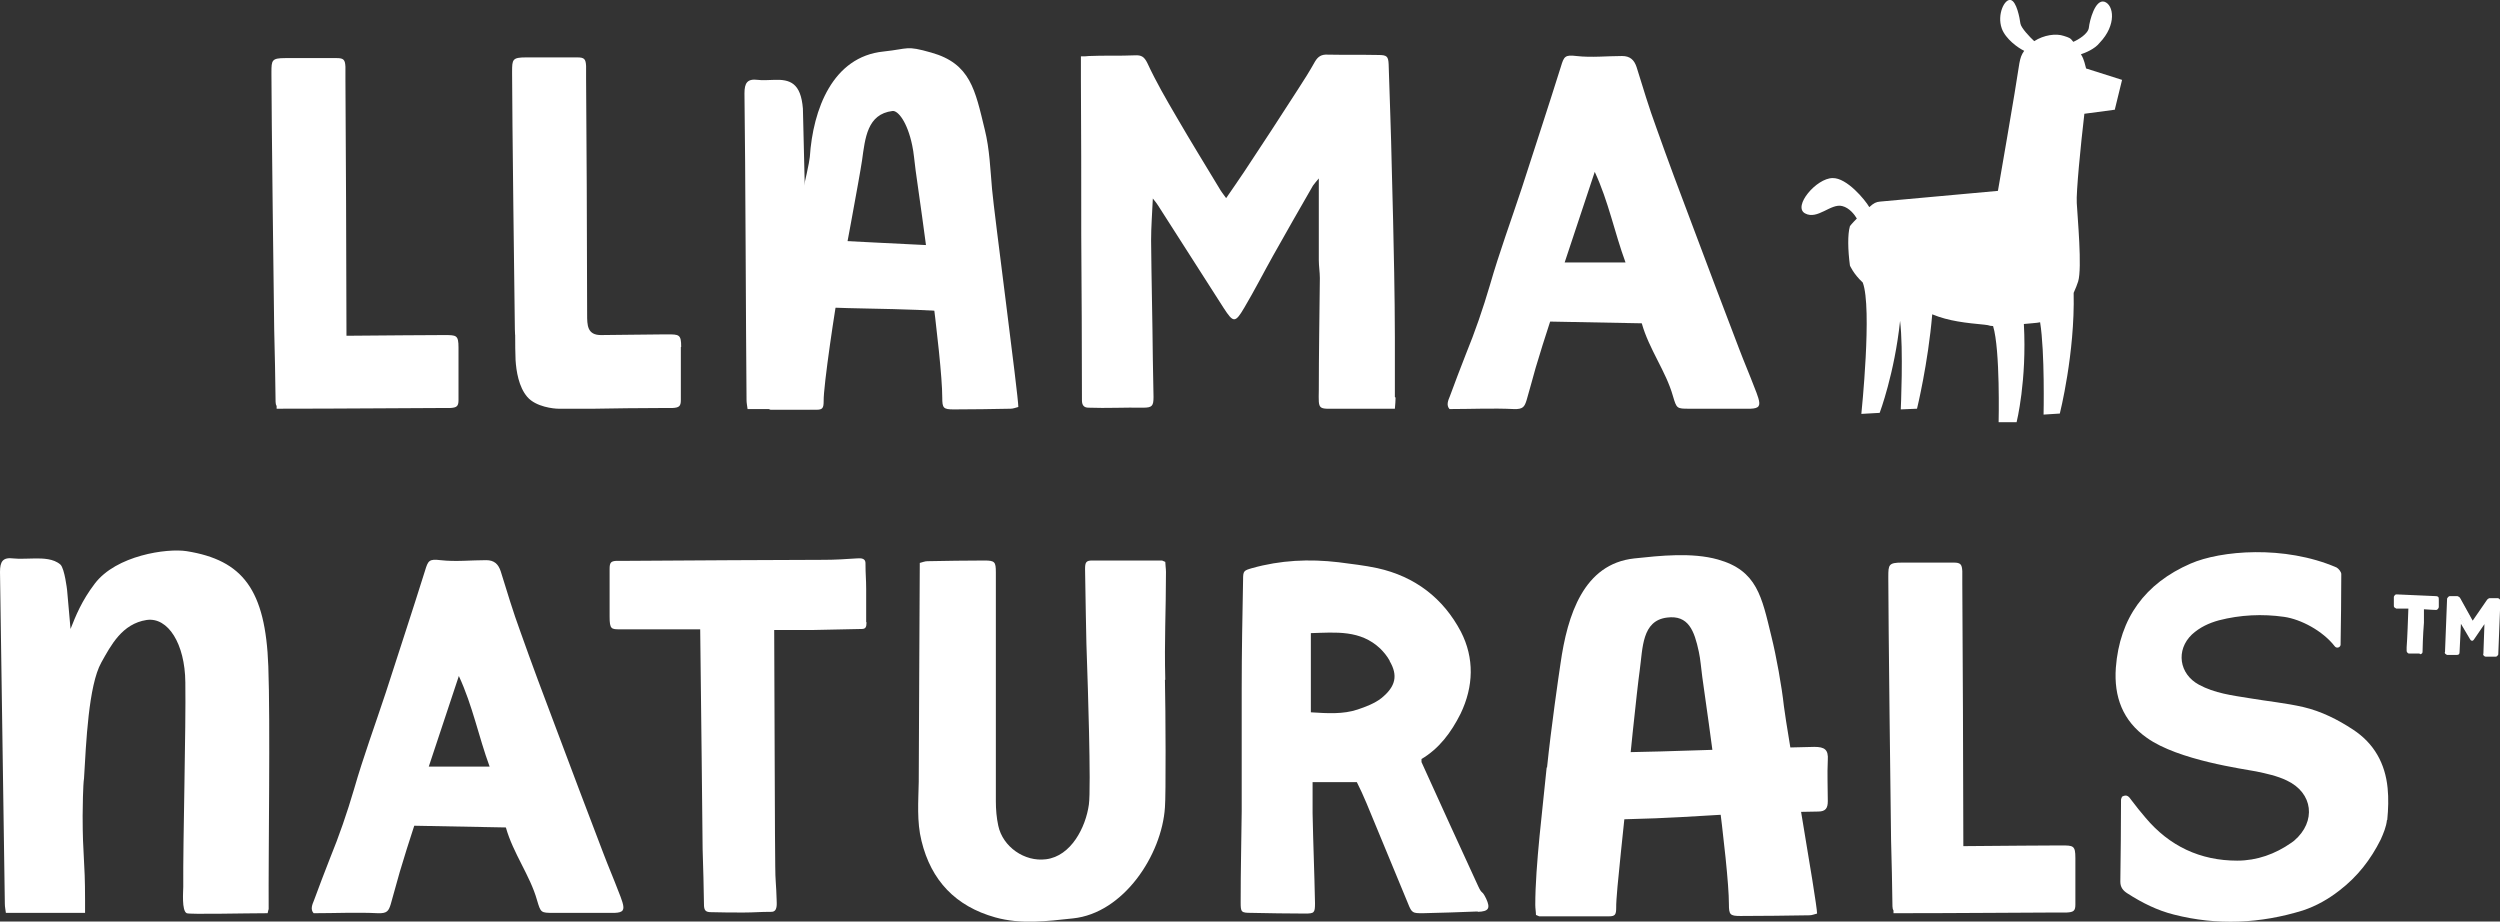
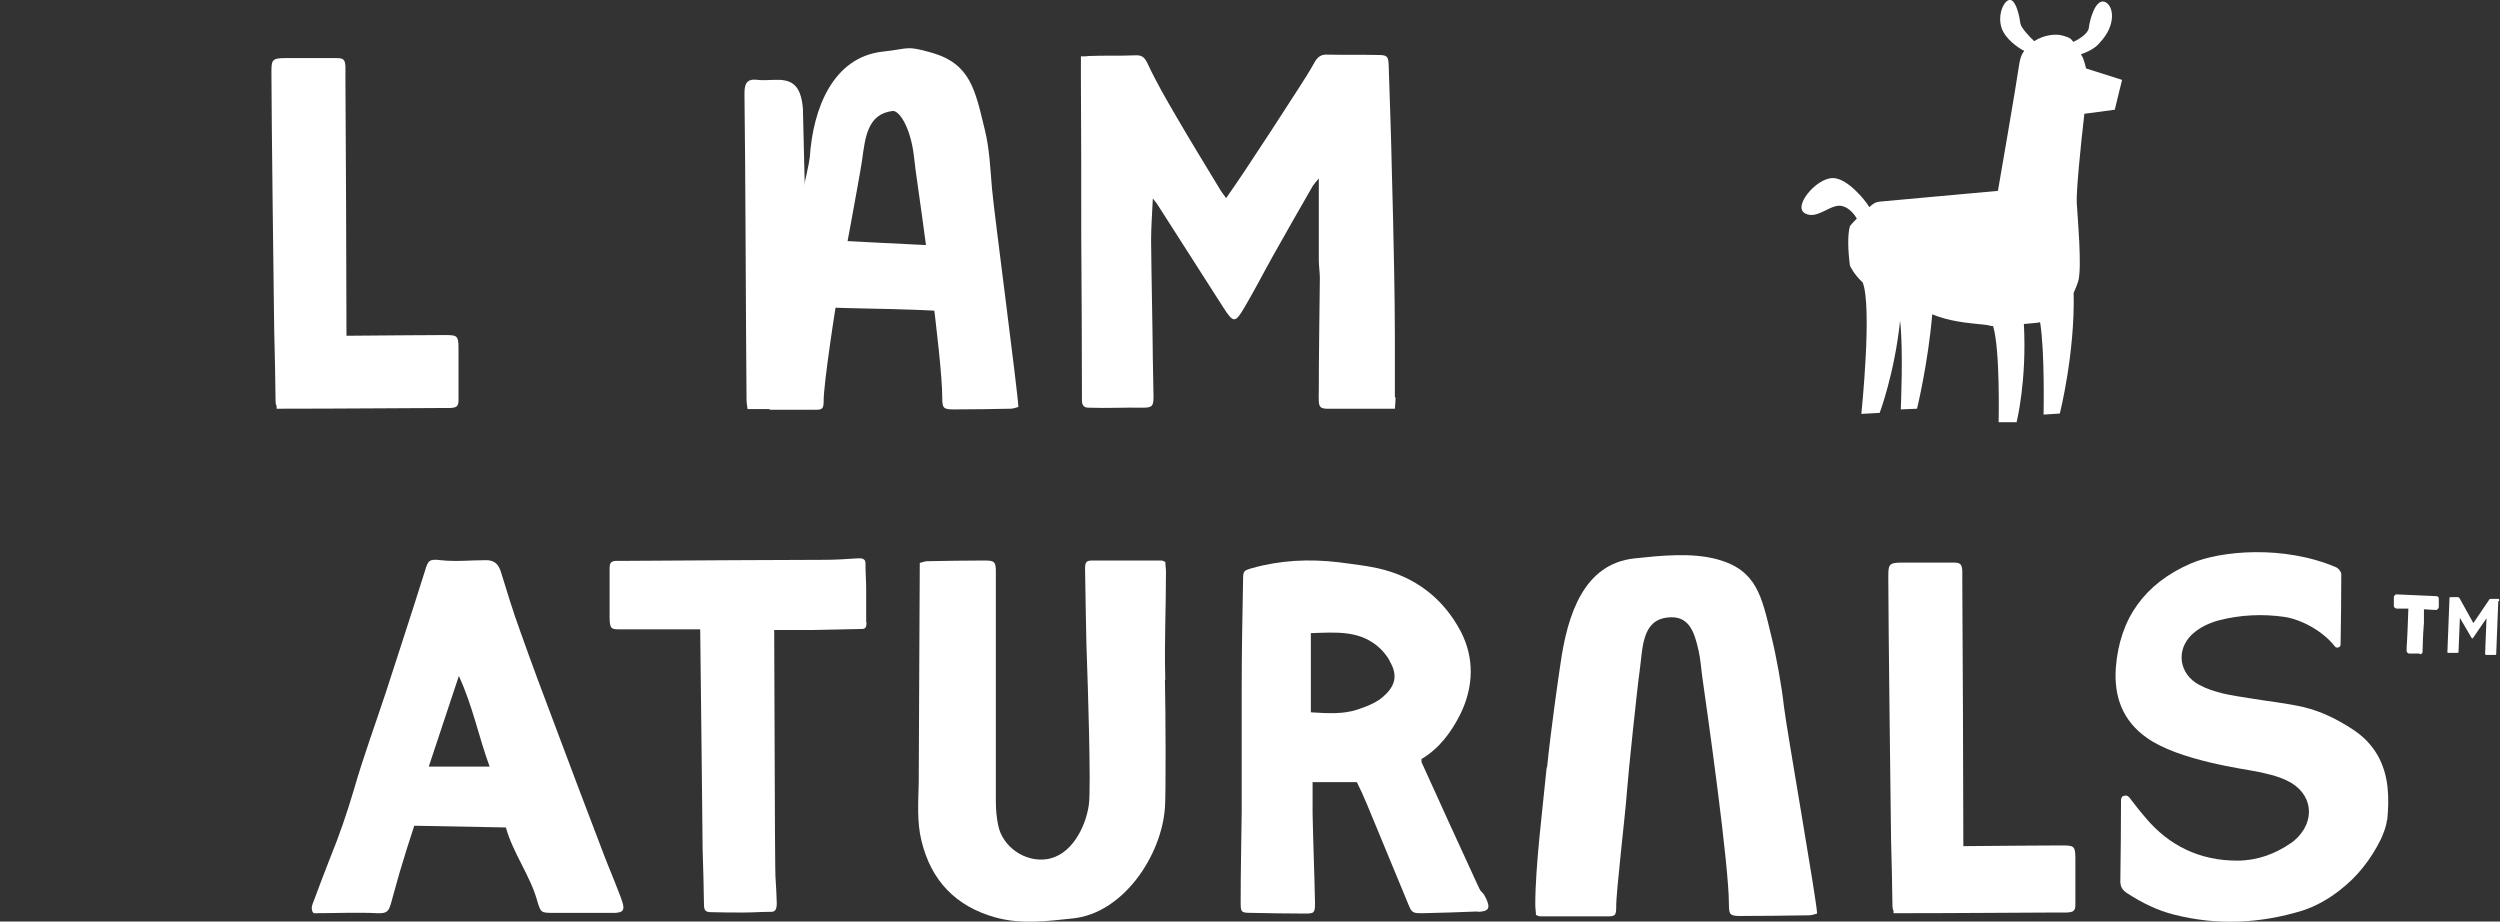
<svg xmlns="http://www.w3.org/2000/svg" id="Layer_2" data-name="Layer 2" viewBox="0 0 72.3 26.65">
  <rect x="0" y="0" width="72.3" height="26.65" fill="#333333" stroke="none" />
  <defs>
    <style>
      .cls-1 {
        fill: #fff;
      }
    </style>
  </defs>
  <g id="Content">
    <g>
      <g>
        <g>
          <path class="cls-1" d="M17.79,26.4c-.27,0-.54,0-.81,0-.32,0-.65,0-.97,0-.37,0-.37,0-.48-.37-.2-.71-.69-1.35-.9-2.1-1-.02-1.64-.03-2.65-.05-.15,.46-.29,.9-.42,1.34-.09,.31-.17,.62-.26,.93-.06,.19-.1,.27-.37,.26-.61-.03-1.23,0-1.86,0-.1-.11-.04-.25,.01-.37,.15-.4,.3-.81,.46-1.21,.27-.66,.5-1.33,.7-2.01,.27-.94,.61-1.86,.92-2.8,.38-1.18,.76-2.33,1.13-3.51,.09-.3,.12-.35,.45-.31,.44,.05,.88,0,1.32,0,.23,0,.35,.11,.42,.32,.18,.58,.36,1.18,.57,1.75,.33,.93,.68,1.87,1.03,2.79,.46,1.23,.9,2.39,1.37,3.62,.14,.37,.3,.74,.44,1.11,.04,.1,.08,.2,.11,.3,.07,.23,.02,.3-.22,.31Zm-3.63-4.23c-.32-.87-.49-1.76-.89-2.62-.3,.9-.58,1.74-.87,2.62h1.76Z" />
          <path class="cls-1" d="M25.06,18c0,.14-.03,.19-.14,.19-.48,.01-.96,.02-1.44,.03-.13,0-.54,0-1.09,0,.01,2.02,.02,6.43,.03,6.83,0,.41,.03,.55,.04,.96,0,.11,.04,.36-.15,.36-.35,0-.5,.02-.8,.02-.31,0-.63,0-.94-.01-.15,0-.2-.04-.21-.18-.01-.64-.02-1.01-.04-1.64,0-.5-.05-4.4-.07-6.36-1.01,0-1.94,0-2.26,0-.02,0-.03,0-.05,0-.26,0-.31,0-.31-.37,0-.46,0-.92,0-1.38,0-.18,.04-.22,.19-.23,.09,0,.18,0,.27,0,.87-.01,5.39-.03,5.75-.03,.31,0,.62-.02,.92-.04,.08,0,.27-.04,.27,.14,0,.32,.02,.46,.02,.74,0,.29,0,.67,0,.96Z" />
          <path class="cls-1" d="M33.69,19.66c.02,.9,.03,3.36,0,3.69-.09,1.38-1.2,3.06-2.66,3.21-.75,.08-1.5,.18-2.25-.03-1.14-.32-1.85-1.06-2.13-2.21-.14-.56-.09-1.14-.08-1.71,0-.69,.03-6.01,.03-6.33,.08-.02,.15-.05,.22-.05,.55-.01,1.1-.02,1.65-.02,.3,0,.33,.04,.33,.34,0,1.15,0,5.49,0,6.62,0,.24,.02,.48,.07,.71,.13,.61,.76,1.05,1.38,.97,.73-.09,1.15-.93,1.24-1.58,.07-.48-.04-3.74-.05-4.01-.03-.62-.05-2.37-.06-2.8,0-.2,.03-.25,.21-.25,.67,0,1.34,0,2.01,0,.02,0,.04,.02,.1,.04,0,.08,.02,.19,.02,.29,0,1.14-.05,1.98-.02,3.12Z" />
          <path class="cls-1" d="M42.73,26.36c-.53,.02-1.06,.04-1.58,.05-.29,0-.32,0-.43-.28-.46-1.11-.74-1.79-1.2-2.9-.09-.22-.19-.43-.28-.61h-1.28c0,.32,0,.61,0,.9,.02,.98,.05,1.61,.07,2.6,0,.28-.02,.3-.29,.3-.52,0-1.03-.01-1.55-.02-.3,0-.31-.02-.31-.31,0-.99,.02-1.64,.03-2.63,0-1.19,0-2.37,0-3.56,0-1.03,.02-2.1,.04-3.14,0-.25,.02-.26,.26-.33,.82-.23,1.65-.27,2.5-.17,.37,.05,.75,.09,1.12,.17,1.09,.24,1.91,.87,2.42,1.84,.39,.76,.37,1.58-.01,2.37-.27,.54-.62,1.01-1.13,1.31,0,.05,0,.07,0,.09,.54,1.2,1.09,2.39,1.64,3.59,.12,.26,.1,.09,.23,.36,.13,.28,.07,.37-.24,.38Zm-2.54-7.25c-.07-.13-.17-.25-.27-.35-.58-.55-1.29-.47-2.01-.45v2.29c.48,.03,.93,.06,1.35-.08,.24-.08,.5-.18,.69-.33,.42-.34,.48-.66,.24-1.07Z" />
          <path class="cls-1" d="M60.02,24.8c0,.45,0,.91,0,1.36,0,.18-.05,.22-.25,.23-.12,0-.24,0-.36,0-.69,0-2.71,.02-4.65,.02,0-.03,0-.06,0-.08-.02-.03-.03-.07-.03-.12-.01-.64-.02-1.27-.04-1.91-.01-.6-.08-6.53-.08-7.56,0-.02,0-.04,0-.06,0-.35,.01-.41,.4-.41,.5,0,.99,0,1.49,0,.2,0,.24,.05,.25,.25,0,.12,0,.24,0,.36,.01,1.03,.03,6.23,.03,7.59,1.24-.01,2.33-.02,2.77-.02,.02,0,.04,0,.06,0,.35,0,.41,0,.41,.36Z" />
          <path class="cls-1" d="M69.03,23.72c-.02,.19-.1,.38-.18,.56-.29,.58-.67,1.07-1.19,1.47-.32,.25-.67,.45-1.06,.58-1.23,.38-2.48,.44-3.73,.12-.48-.12-.92-.34-1.34-.61-.13-.08-.21-.18-.21-.34,.01-.79,.02-1.58,.02-2.37,0-.03,.02-.06,.03-.09,.14-.08,.2,0,.27,.1,.13,.17,.27,.35,.41,.51,.69,.82,1.58,1.24,2.65,1.24,.57,0,1.1-.19,1.57-.52,.03-.02,.05-.04,.08-.06,.64-.55,.55-1.38-.22-1.74-.27-.13-.59-.2-.88-.26-.35-.07-2.25-.32-3.16-.97-.7-.49-.96-1.19-.9-2.03,.11-1.44,.85-2.44,2.16-3.01,.87-.38,2.71-.54,4.22,.11,.06,.03,.14,.13,.14,.19,0,.68-.01,1.36-.02,2.04,0,0,0,0,0,.01-.01,.08-.12,.11-.17,.04-.35-.45-.98-.78-1.46-.85-.63-.09-1.27-.06-1.89,.1-.29,.08-.55,.2-.78,.41-.47,.45-.37,1.14,.2,1.45,.46,.25,.96,.31,1.45,.39,.53,.09,1.06,.14,1.58,.26,.51,.12,.99,.36,1.43,.65,.61,.4,.93,.98,1,1.69,.03,.3,.02,.61-.01,.92Z" />
          <g>
            <path class="cls-1" d="M44.74,22.2c.12-1.17,.34-2.68,.39-3.01,.2-1.41,.67-2.88,2.13-3.04,.75-.08,1.67-.18,2.42,.03,1.14,.32,1.27,1.08,1.55,2.23,.14,.56,.3,1.45,.36,2.01,.08,.68,.96,5.68,.96,6-.08,.02-.15,.05-.22,.05-.55,.01-1.45,.02-2,.02-.3,0-.33-.04-.33-.34,0-1.15-.61-5.45-.77-6.57-.04-.29-.05-.5-.1-.73-.13-.61-.3-1.07-.92-.99-.73,.09-.7,.88-.79,1.53-.07,.48-.34,3.06-.37,3.51-.04,.61-.32,2.93-.31,3.35,0,.2-.03,.25-.21,.25-.67,0-1.34,0-2.01,0-.02,0-.04-.02-.1-.04,0-.08-.02-.19-.02-.29,0-1.14,.22-2.84,.33-3.98Z" />
-             <path class="cls-1" d="M45.93,23.73s-.06-.01-.12-.03l-.02-1.9c.12-.01,.24-.03,.35-.03,3.14-.05,3.19-.1,6.33-.17,.3,0,.41,.08,.39,.38-.02,.44,0,.75,0,1.19,0,.2-.06,.3-.28,.3-3.25,.04-3.41,.21-6.66,.24Z" />
          </g>
-           <path class="cls-1" d="M7.77,26.29s-.02,.06-.03,.12c-.64,0-2.26,.04-2.34,0-.15-.07-.1-.64-.1-.76-.01-1.33,.08-4.59,.06-5.92-.01-1.11-.5-1.89-1.12-1.8-.71,.11-1.03,.73-1.31,1.23-.37,.66-.44,2.33-.5,3.35-.03,.18-.04,.89-.04,1.08,0,1.2,.07,1.24,.07,2.44,0,.12,0,.24,0,.37H.17c-.01-.09-.03-.17-.03-.26C.11,24.02,.03,18.67,0,16.54c0-.3,.08-.43,.39-.39,.14,.02,.49,0,.64,0,.2,0,.52,0,.72,.18,.12,.12,.19,.73,.19,.73,0,0,.08,.89,.1,1.13,.15-.38,.32-.81,.7-1.31,.62-.82,2.09-1.03,2.66-.94,1.62,.26,2.28,1.11,2.36,3.33,.06,1.61,0,5.42,.01,7.03Z" />
        </g>
        <g>
          <g>
            <path class="cls-1" d="M13.26,10.04c0,.45,0,1.08,0,1.53,0,.18-.05,.22-.25,.23-.12,0-.24,0-.36,0-.69,0-2.71,.02-4.65,.02,0-.03,0-.06,0-.08-.02-.03-.03-.07-.03-.12-.01-.64-.02-1.45-.04-2.08-.01-.6-.08-6.36-.08-7.39,0-.02,0-.04,0-.06,0-.35,.01-.41,.4-.41,.5,0,.99,0,1.49,0,.2,0,.24,.05,.25,.25,0,.12,0,.24,0,.36,.01,1.03,.03,6.06,.03,7.42,1.24-.01,2.33-.02,2.77-.02,.02,0,.04,0,.06,0,.35,0,.41,0,.41,.36Z" />
-             <path class="cls-1" d="M19.69,10.04c0,.45,0,1.08,0,1.53,0,.18-.05,.22-.25,.23-.12,0-.24,0-.36,0-.61,0-1.28,.01-1.89,.02-.32,0-.39,0-.72,0q-.16,0-.32,0c-.13,0-.65-.05-.9-.34s-.32-.75-.34-1.07c-.01-.18-.01-.54-.01-.54,0-.36,0,0-.01-.35-.01-.6-.08-6.36-.08-7.39,0-.02,0-.04,0-.06,0-.35,.01-.41,.4-.41,.5,0,.99,0,1.49,0,.2,0,.24,.05,.25,.25,0,.12,0,.24,0,.36,.01,.94,.03,5,.03,6.82,0,.31,0,.6,.4,.6s1.41-.02,1.85-.02c.02,0,.04,0,.06,0,.35,0,.41,0,.41,.36Z" />
            <path class="cls-1" d="M40.36,11.5c0,.09-.01,.19-.02,.32-.56,0-1.09,0-1.63,0-.6,0-.58,.06-.57-.54,0-1,.02-2.24,.03-3.24,0-.17-.03-.34-.03-.52,0-.69,0-1.38,0-2.07,0-.07,0-.15,0-.29-.08,.1-.13,.15-.17,.21-.39,.67-.77,1.35-1.15,2.02-.28,.5-.54,1.01-.83,1.5-.27,.46-.32,.45-.6,.02-.63-.99-1.27-1.98-1.9-2.97-.03-.05-.07-.1-.15-.2-.02,.45-.05,.83-.05,1.21,.01,1.14,.04,2.29,.05,3.43,0,.31,.02,.79,.02,1.1,0,.26-.04,.31-.3,.31-.53-.01-1.06,.02-1.58,0-.13,0-.19-.07-.19-.21,0-1.52-.01-3.27-.02-4.79,0-1.51,0-2.99-.01-4.5,0-.21,0-.43,0-.66,.09,0,.16,0,.23-.01,.44-.02,.88,0,1.33-.02,.19-.01,.27,.04,.36,.22,.26,.56,.54,1.04,.85,1.57,.4,.69,.82,1.37,1.23,2.05,.05,.09,.12,.18,.2,.29,.19-.28,.37-.53,.54-.79,.52-.78,1.03-1.57,1.54-2.36,.17-.26,.34-.53,.49-.8,.09-.15,.19-.21,.37-.2,.49,.01,.97,0,1.46,.01,.25,0,.29,.04,.3,.27,.03,.99,.07,1.98,.09,2.98,.03,1.01,.05,2.03,.07,3.04,.01,.63,.02,1.25,.02,1.88,0,.5,0,1.22,0,1.72Z" />
-             <path class="cls-1" d="M50.64,11.82c-.27,0-.54,0-.81,0-.32,0-.65,0-.97,0-.37,0-.37,0-.48-.37-.2-.71-.69-1.35-.9-2.1-1-.02-1.64-.03-2.65-.05-.15,.46-.29,.9-.42,1.34-.09,.31-.17,.63-.26,.93-.06,.19-.1,.27-.37,.26-.61-.03-1.23,0-1.86,0-.1-.11-.04-.25,.01-.37,.15-.4,.3-.81,.46-1.21,.27-.66,.5-1.33,.7-2.01,.27-.94,.61-1.86,.92-2.8,.38-1.18,.76-2.33,1.13-3.51,.09-.3,.12-.35,.45-.31,.44,.05,.88,0,1.32,0,.23,0,.35,.11,.42,.32,.18,.58,.36,1.18,.57,1.75,.33,.93,.68,1.87,1.03,2.79,.46,1.23,.9,2.39,1.37,3.62,.14,.37,.3,.74,.44,1.11,.04,.1,.08,.2,.11,.3,.07,.23,.02,.3-.22,.31Zm-3.63-4.23c-.32-.87-.49-1.76-.89-2.62-.3,.9-.58,1.74-.87,2.62h1.76Z" />
            <g>
              <path class="cls-1" d="M22.75,7.71c.2-1.11,.64-2.84,.67-3.17,.09-1.38,.66-2.9,2.13-3.05,.75-.08,.64-.18,1.38,.03,1.14,.32,1.27,1.08,1.55,2.23,.14,.56,.16,1.16,.21,1.72,.06,.69,.76,5.97,.76,6.3-.08,.02-.15,.05-.22,.05-.55,.01-1.1,.02-1.65,.02-.3,0-.33-.04-.33-.34,0-1.15-.61-5.45-.77-6.57-.04-.29-.05-.5-.1-.73-.14-.67-.41-1.01-.57-.99-.73,.09-.79,.78-.88,1.43-.07,.48-.56,3.1-.65,3.58-.12,.61-.47,2.95-.46,3.38,0,.2-.03,.25-.21,.25-.67,0-.65,0-1.32,0-.02,0-.04-.02-.1-.04,0-.08-.02-.19-.02-.29,0-1.14,.37-2.67,.58-3.79Z" />
              <path class="cls-1" d="M23.42,11.46c0,.12,0,.24,0,.37h-1.8c-.01-.09-.03-.17-.03-.26-.02-2.13-.03-6.74-.06-8.87,0-.3,.08-.43,.39-.39,.14,.02,.32,0,.46,0,.47-.02,.78,.09,.84,.83" />
              <path class="cls-1" d="M22.15,8.79s-.05-.02-.1-.04c.05-.63,.1-1.25,.14-1.9,.1,0,.2,0,.29,0,2.58,.18,3.25,.16,5.82,.33,.25,.02,.32,.11,.29,.41-.05,.44-.07,.75-.1,1.19-.01,.2-.07,.3-.26,.28-2.67-.2-3.44-.07-6.1-.27Z" />
            </g>
          </g>
          <path class="cls-1" d="M61.16,3.17l.21-.86-1.04-.33c-.03-.09-.05-.26-.15-.41,.12-.04,.4-.15,.54-.33,.5-.52,.41-1.1,.14-1.19-.27-.08-.43,.55-.45,.75-.02,.18-.31,.35-.45,.41-.09-.12-.12-.12-.27-.17-.23-.08-.58-.03-.86,.15-.12-.11-.38-.38-.4-.51-.02-.16-.11-.64-.28-.68-.18-.04-.4,.42-.26,.82,.11,.31,.48,.57,.65,.65-.08,.11-.11,.2-.14,.36-.1,.7-.62,3.69-.62,3.69,0,0-3.1,.28-3.41,.31-.11,.01-.18,.04-.31,.16-.12-.21-.65-.85-1.06-.84-.47,0-1.16,.82-.8,1.02,.36,.2,.75-.3,1.08-.21,.2,.05,.35,.24,.42,.36-.15,.15-.2,.22-.2,.22-.07,.24-.06,.69,0,1.14h0s.1,.24,.37,.49c.28,.72-.04,3.8-.04,3.8l.53-.03s.43-1.14,.59-2.66c.1,.83,.02,2.56,.02,2.56l.47-.02s.32-1.31,.44-2.73c.48,.2,.99,.25,1.51,.3,.19,.02,.09,.03,.25,.04,.21,.69,.16,2.78,.16,2.78h.52s.3-1.2,.21-2.84c.07-.01,.41-.03,.47-.05,.14,.87,.1,2.67,.1,2.67l.47-.03s.44-1.74,.4-3.49c.06-.13,.1-.24,.13-.33,.12-.39-.02-1.87-.04-2.27-.02-.3,.11-1.64,.22-2.58l.9-.12Z" />
        </g>
      </g>
      <g>
        <g>
          <path class="cls-1" d="M70.46,17.54s0,.03-.03,.03c-.01,0-.4-.02-.4-.02,0,.17-.04,1.2-.04,1.27,0,.02,0,.03-.02,.03-.06,0-.26-.01-.31-.01-.02,0-.02,0-.02-.02,0-.1,.04-.95,.05-1.27l-.4-.02s-.02,0-.02-.02v-.26s.01-.02,.03-.02l1.13,.05s.04,0,.04,.05c0,.08,0,.14,0,.22Z" />
          <path class="cls-1" d="M69.97,18.9s0,0,0,0h-.31s-.06-.02-.06-.08v-.1c.02-.25,.04-.83,.05-1.12h-.35s-.03-.02-.05-.03c-.02-.02-.02-.04-.02-.05v-.26s.01-.03,.03-.05c.02-.02,.04-.02,.05-.02l1.13,.05s.05,0,.07,.02c.02,.02,.02,.04,.02,.08v.22h0s-.02,.08-.08,.08c-.01,0-.25-.01-.35-.02v.39c-.03,.35-.04,.79-.04,.83,0,.02,0,.04-.02,.06-.02,.01-.03,.02-.05,.02Zm-.28-.11h.25c0-.08,.02-.48,.03-.8v-.43s.02-.02,.03-.03c0,0,.02-.01,.03-.01,0,0,.3,.01,.38,.02v-.2s-1.08-.05-1.08-.05v.2s.36,.02,.36,.02c.03,0,.05,.02,.05,.05,0,.27-.04,.91-.05,1.17v.08Zm.77-1.25h0Z" />
        </g>
        <g>
          <path class="cls-1" d="M72.25,17.39l-.06,1.53s-.01,.02-.02,.02h-.28s-.02-.01-.02-.04l.04-1.02-.39,.57s-.02,.03-.04,0l-.34-.58-.04,.99s0,.02-.03,.02h-.28s-.02-.02-.01-.05l.06-1.54s0-.02,.02-.02h.23s.03,.01,.04,.03l.4,.72,.46-.68s0-.02,.04-.02h.23s.02,.01,.02,.05Z" />
-           <path class="cls-1" d="M72.17,18.99h-.29s-.04-.01-.05-.03c-.02-.02-.02-.04-.01-.06l.03-.85-.3,.44s-.03,.05-.06,.04c-.03,0-.05-.03-.06-.05l-.26-.44-.04,.83c0,.06-.04,.07-.08,.07h-.28s-.03-.01-.05-.03c-.02-.02-.02-.04-.01-.06l.06-1.54s.03-.06,.07-.07h.23s.06,.02,.08,.06l.36,.65,.42-.61s.05-.05,.08-.04h.23s.04,.01,.05,.03c.02,.02,.02,.04,.02,.07l-.06,1.53s-.03,.06-.07,.06Zm0-.09h0Zm-.26-.01h.23s.06-1.49,.06-1.49h-.2s0,0,0,0l-.46,.68s-.02,.02-.04,.02c-.02,0-.03-.01-.04-.02l-.4-.71h-.2s-.06,1.49-.06,1.49h.23s.04-.96,.04-.96c0-.02,.02-.04,.04-.04,.02,0,.04,0,.05,.02l.33,.55,.38-.55s.03-.02,.05-.02c.02,0,.03,.03,.03,.05l-.04,1Z" />
        </g>
      </g>
    </g>
  </g>
</svg>